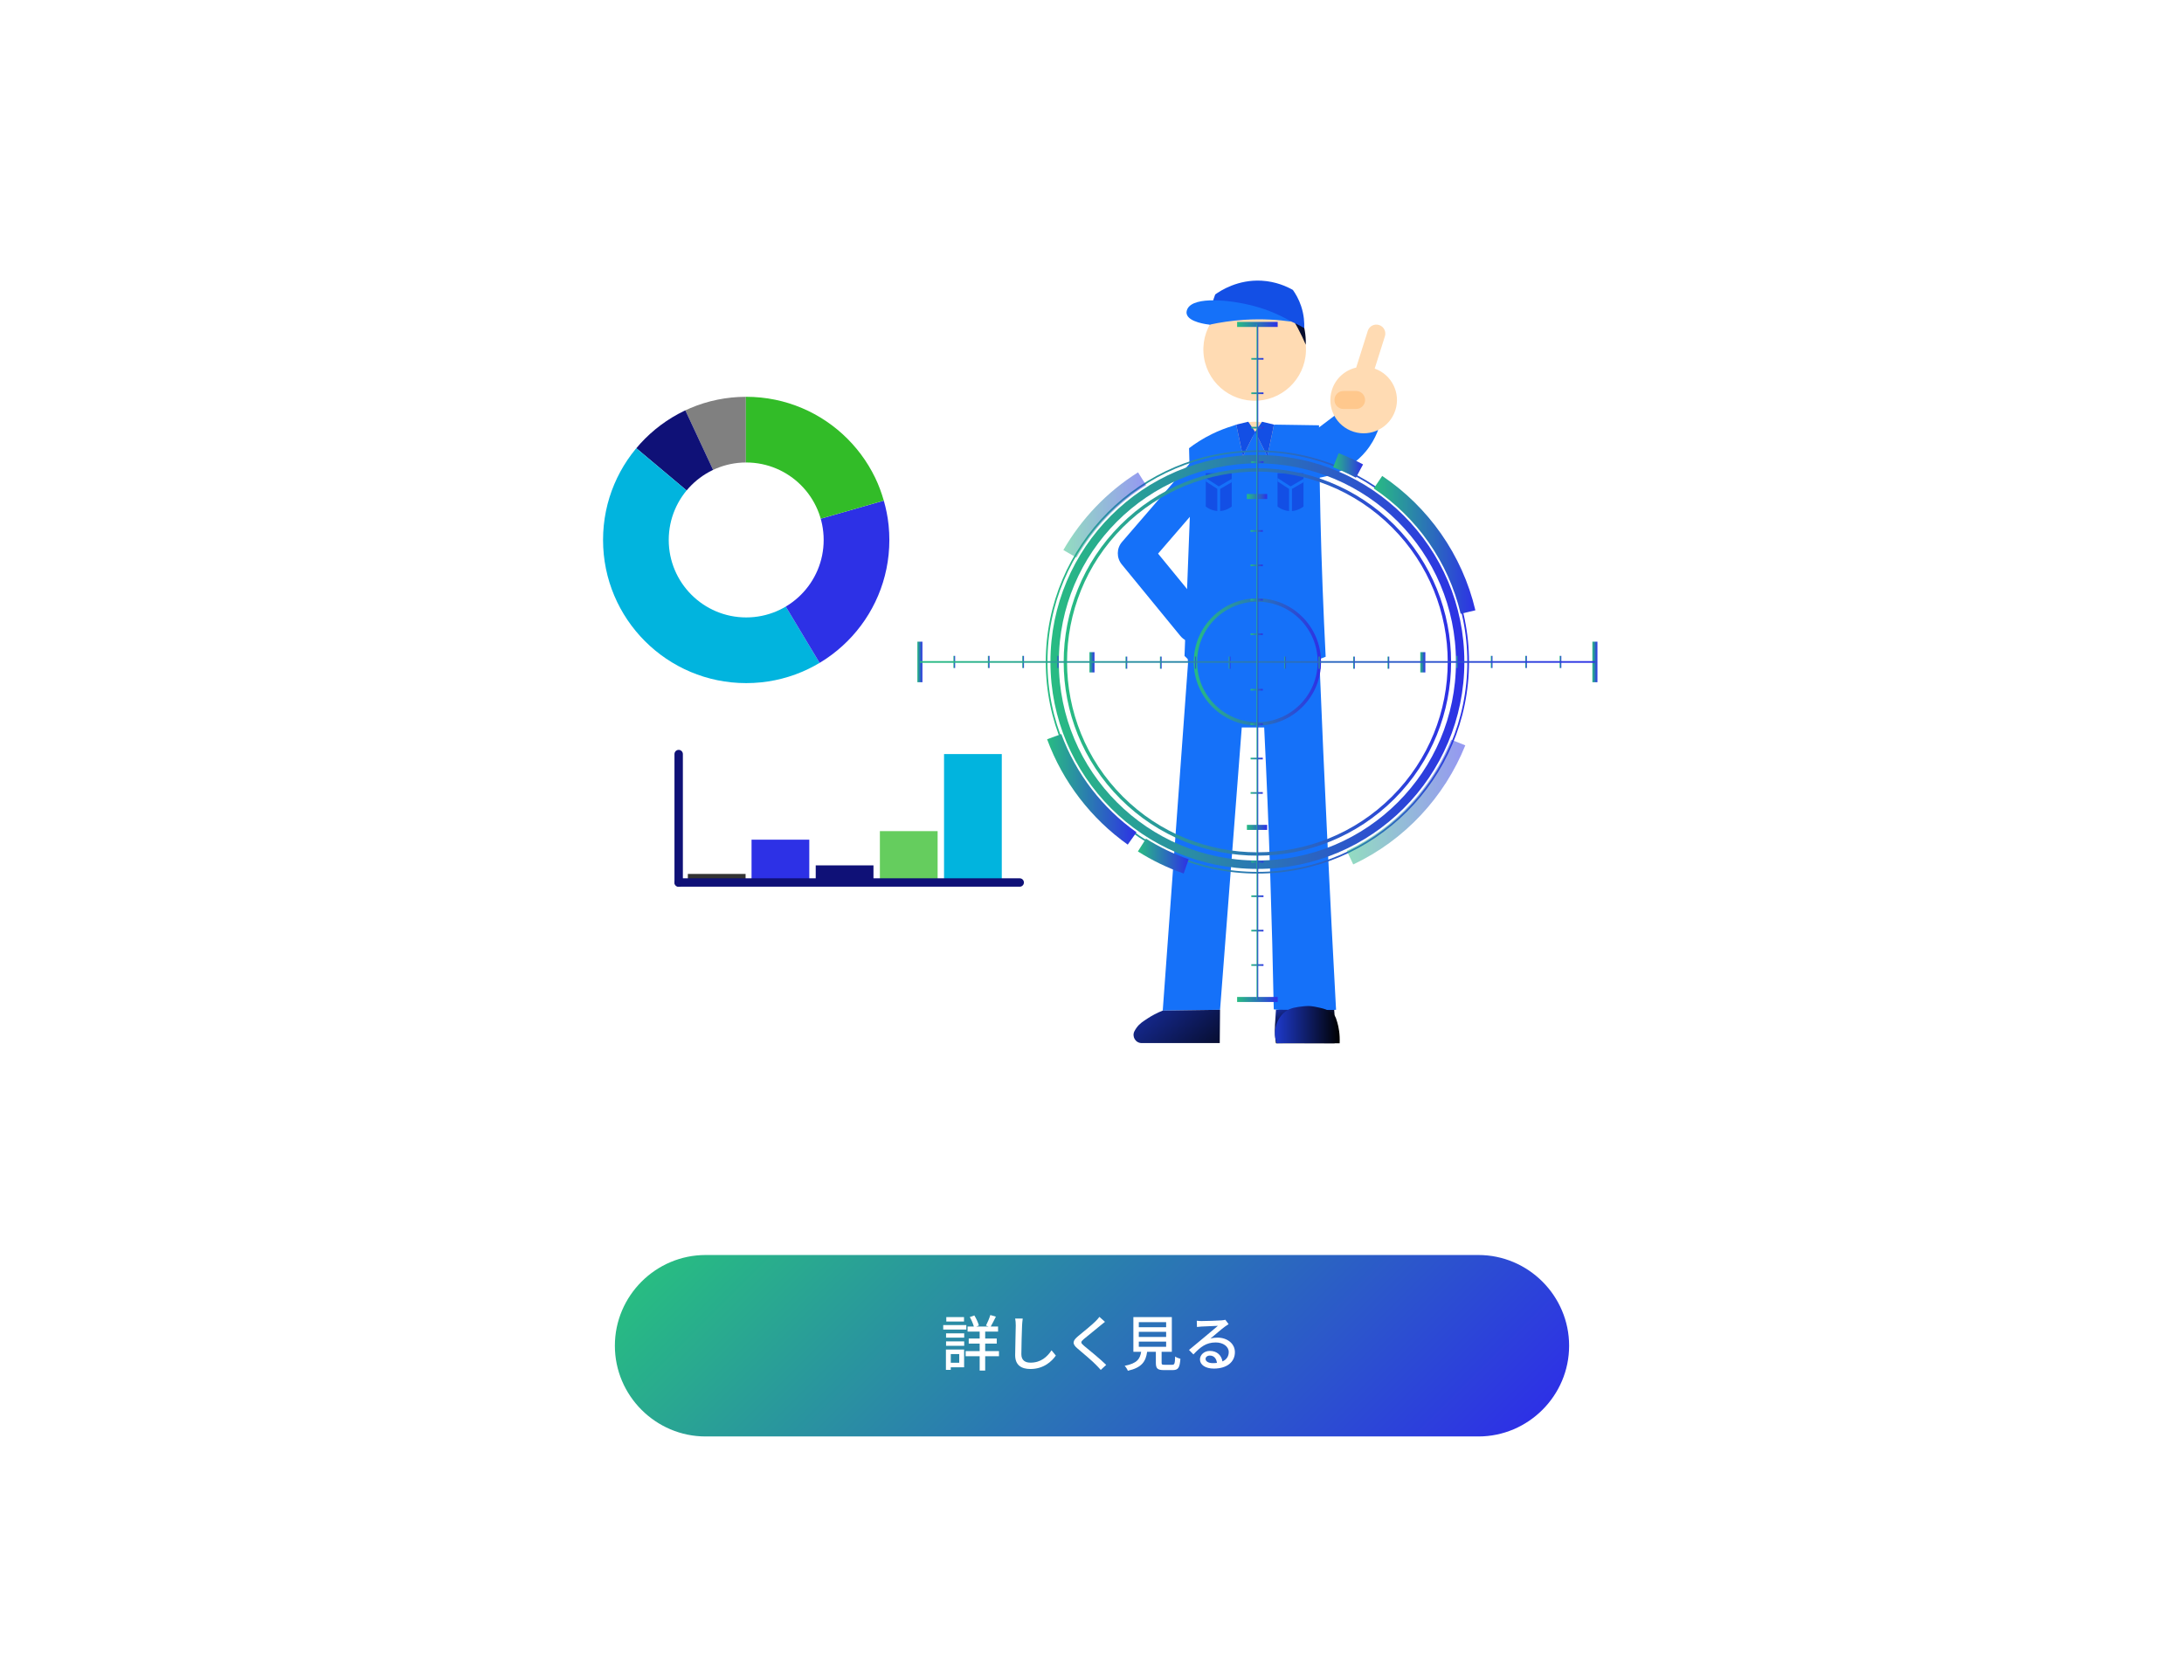
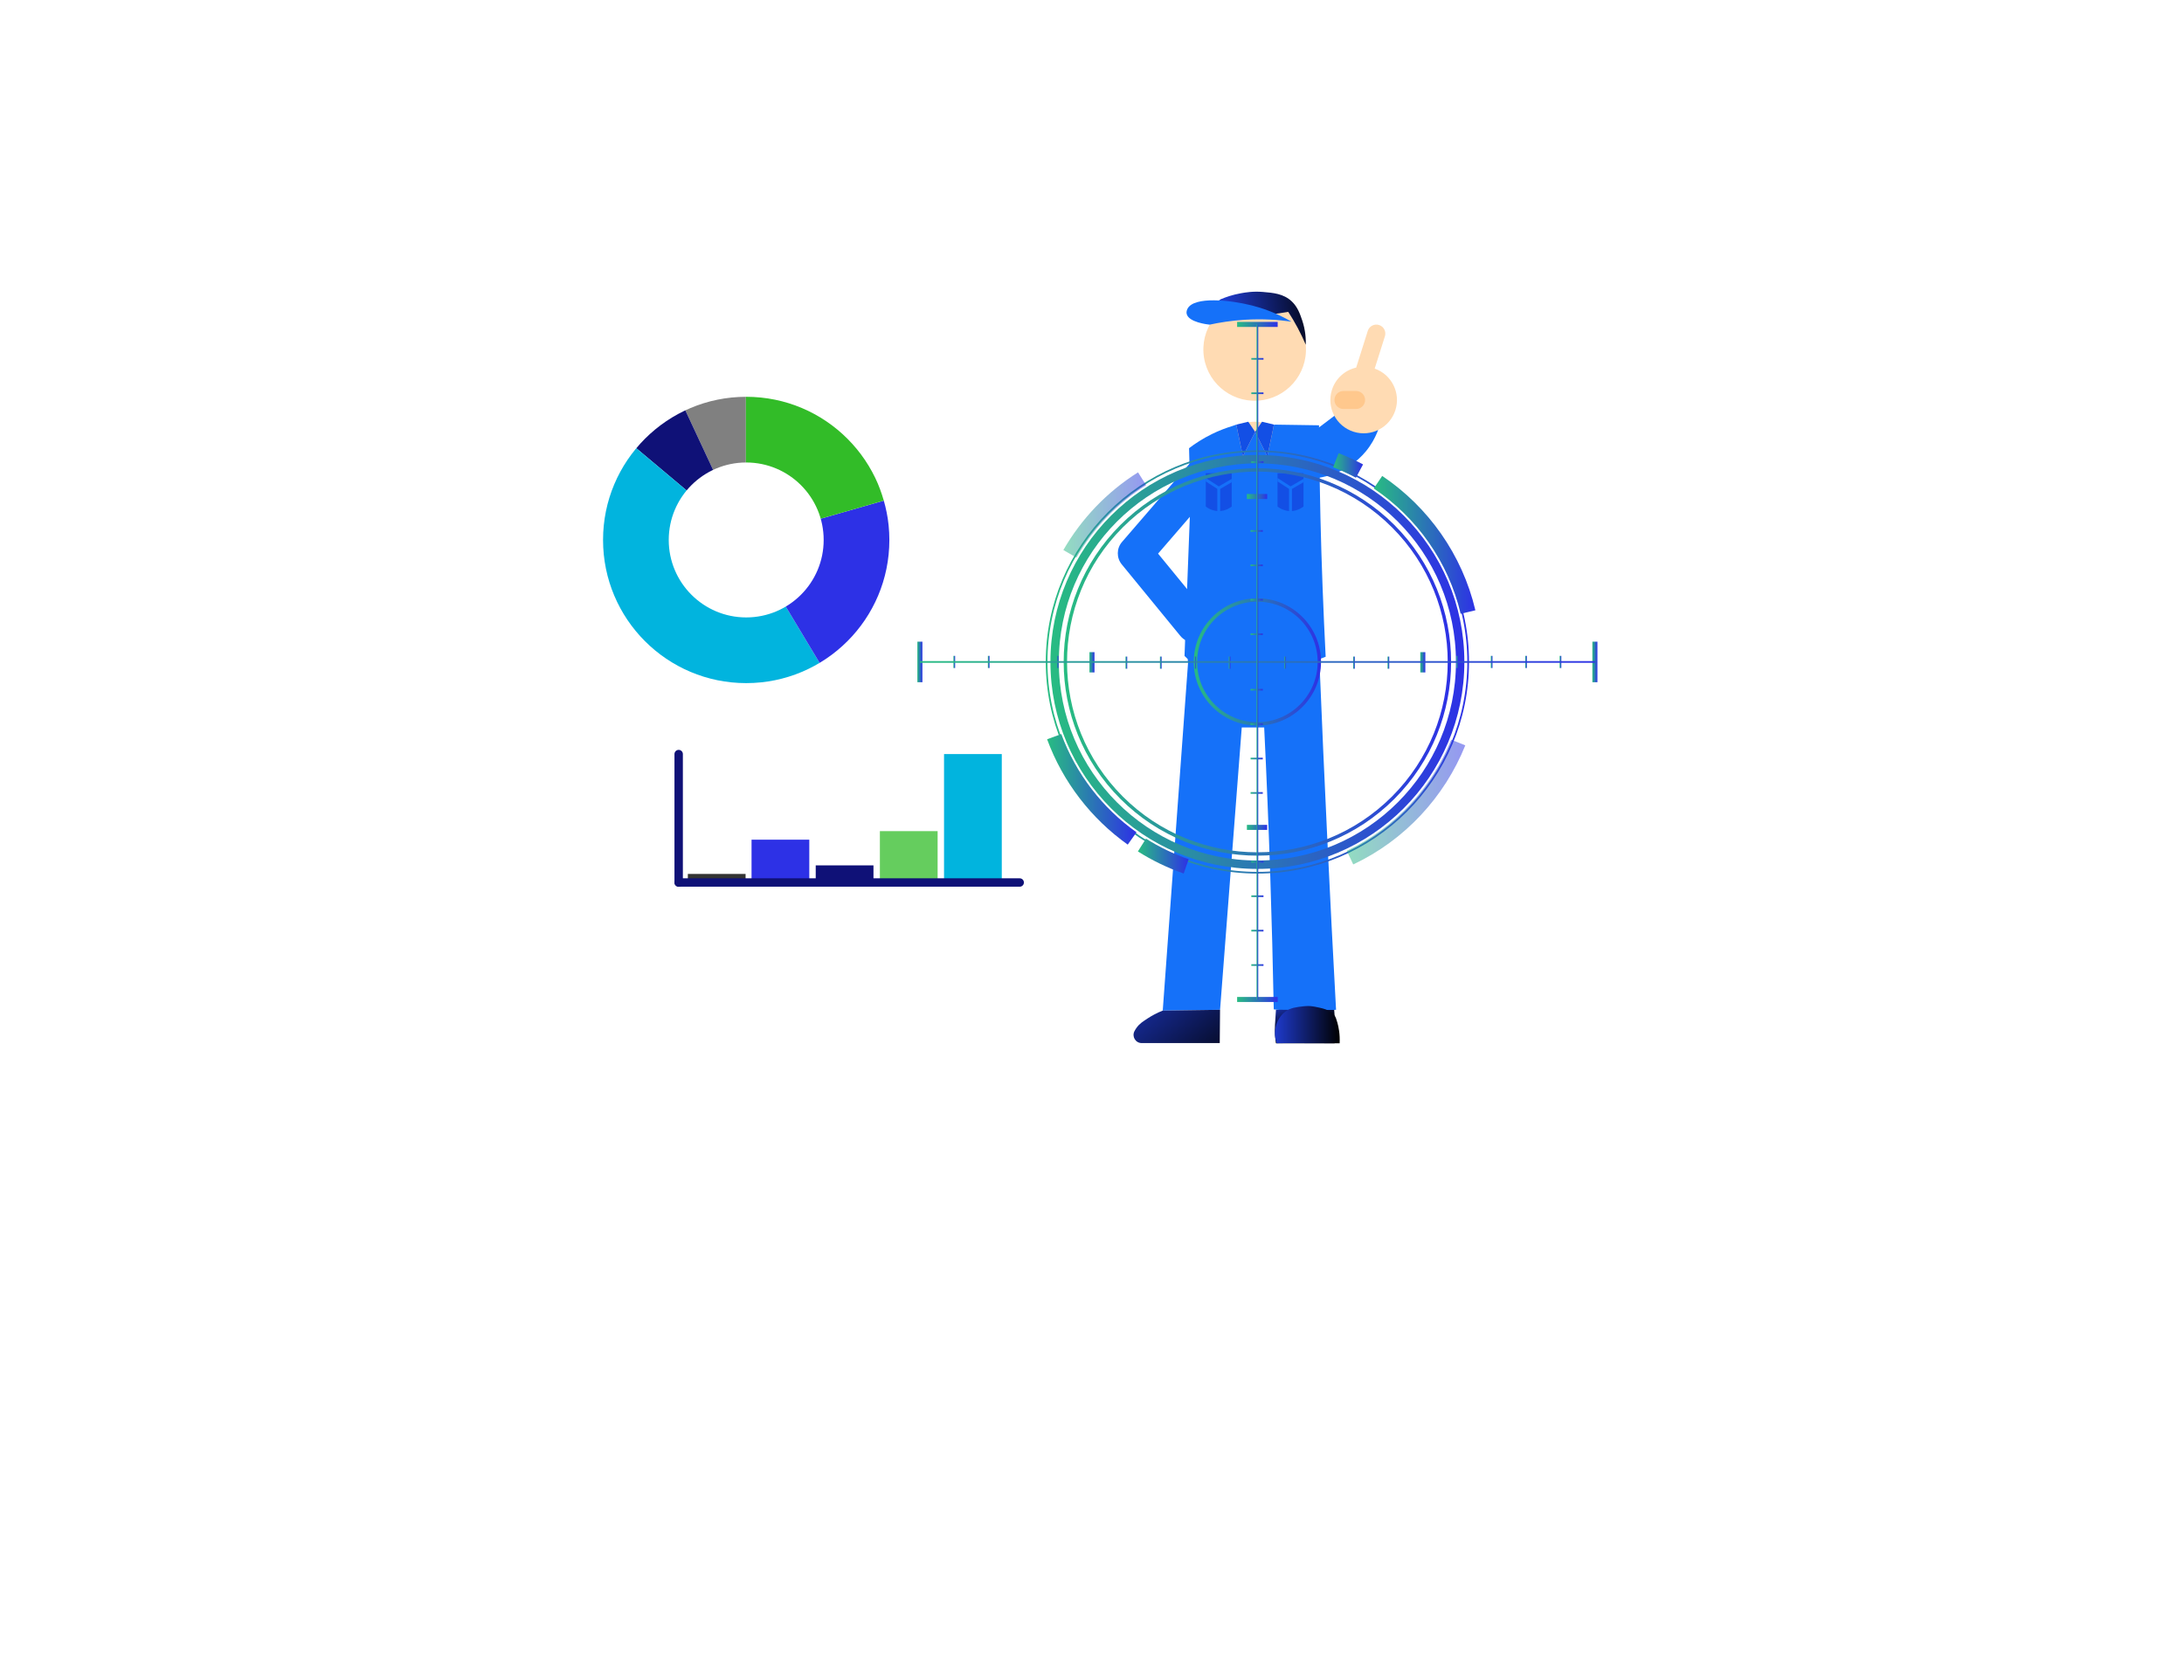
<svg xmlns="http://www.w3.org/2000/svg" xmlns:xlink="http://www.w3.org/1999/xlink" id="_レイヤー_2" viewBox="0 0 1300 1000">
  <defs>
    <style>.cls-1{stroke:url(#_名称未設定グラデーション_18-41);}.cls-1,.cls-2,.cls-3,.cls-4,.cls-5,.cls-6,.cls-7,.cls-8,.cls-9,.cls-10,.cls-11,.cls-12,.cls-13,.cls-14,.cls-15,.cls-16,.cls-17,.cls-18,.cls-19,.cls-20,.cls-21,.cls-22,.cls-23,.cls-24,.cls-25,.cls-26,.cls-27,.cls-28,.cls-29,.cls-30,.cls-31,.cls-32,.cls-33,.cls-34,.cls-35,.cls-36,.cls-37,.cls-38,.cls-39,.cls-40,.cls-41,.cls-42,.cls-43,.cls-44,.cls-45,.cls-46,.cls-47,.cls-48,.cls-49,.cls-50,.cls-51,.cls-52,.cls-53,.cls-54,.cls-55{fill:none;}.cls-1,.cls-2,.cls-3,.cls-4,.cls-5,.cls-6,.cls-7,.cls-8,.cls-9,.cls-10,.cls-11,.cls-12,.cls-13,.cls-14,.cls-15,.cls-16,.cls-17,.cls-18,.cls-20,.cls-21,.cls-22,.cls-23,.cls-25,.cls-26,.cls-27,.cls-28,.cls-29,.cls-30,.cls-31,.cls-32,.cls-33,.cls-34,.cls-35,.cls-36,.cls-37,.cls-38,.cls-39,.cls-40,.cls-42,.cls-43,.cls-44,.cls-45,.cls-46,.cls-47,.cls-48,.cls-49,.cls-50,.cls-51,.cls-52,.cls-53,.cls-54,.cls-55{stroke-miterlimit:10;}.cls-2{stroke:url(#_名称未設定グラデーション_18-4);}.cls-2,.cls-22,.cls-27,.cls-32,.cls-33,.cls-53{stroke-width:9px;}.cls-56{fill:#fff;}.cls-57{fill:url(#_名称未設定グラデーション_3-2);}.cls-3{stroke:url(#_名称未設定グラデーション_18-37);}.cls-3,.cls-4,.cls-10,.cls-34,.cls-43,.cls-45,.cls-49,.cls-55{stroke-width:3px;}.cls-4{stroke:url(#_名称未設定グラデーション_18-22);}.cls-5{stroke:url(#_名称未設定グラデーション_18-23);}.cls-6{stroke:url(#_名称未設定グラデーション_18-51);}.cls-58{fill:#01b4de;}.cls-59{fill:#2d31e6;}.cls-7{stroke:url(#_名称未設定グラデーション_18-49);}.cls-8{stroke:url(#_名称未設定グラデーション_18-36);}.cls-9{stroke:url(#_名称未設定グラデーション_18-30);}.cls-10{stroke:url(#_名称未設定グラデーション_18-12);}.cls-11{stroke:url(#_名称未設定グラデーション_18-19);}.cls-12{stroke:url(#_名称未設定グラデーション_18-46);}.cls-13{stroke:url(#_名称未設定グラデーション_18-13);}.cls-60{fill:#1571f9;}.cls-14{stroke:url(#_名称未設定グラデーション_18-43);}.cls-15{stroke:url(#_名称未設定グラデーション_18-35);}.cls-16{stroke:url(#_名称未設定グラデーション_18-26);}.cls-17{stroke:url(#_名称未設定グラデーション_18-16);}.cls-18{stroke:url(#_名称未設定グラデーション_18-18);}.cls-19{stroke:#fff;}.cls-19,.cls-24{stroke-linecap:round;stroke-linejoin:round;}.cls-20{stroke:url(#_名称未設定グラデーション_18-31);}.cls-21{stroke:url(#_名称未設定グラデーション_18-14);}.cls-22{stroke:url(#_名称未設定グラデーション_18-7);}.cls-61{fill:#134fe5;}.cls-23{stroke:url(#_名称未設定グラデーション_18-52);}.cls-24{stroke:#0f1177;}.cls-24,.cls-47{stroke-width:5px;}.cls-25{stroke:url(#_名称未設定グラデーション_18-40);}.cls-62{fill:#333;}.cls-26{stroke:url(#_名称未設定グラデーション_18-44);}.cls-27{stroke:url(#_名称未設定グラデーション_18-6);}.cls-27,.cls-32{opacity:.5;}.cls-63{fill:url(#_名称未設定グラデーション_18);}.cls-28{stroke:url(#_名称未設定グラデーション_18-29);}.cls-64{fill:gray;}.cls-29{stroke:url(#_名称未設定グラデーション_18-10);}.cls-29,.cls-39{stroke-width:2px;}.cls-30{stroke:url(#_名称未設定グラデーション_18-50);}.cls-65{opacity:.75;}.cls-31{stroke:url(#_名称未設定グラデーション_18-34);}.cls-32{stroke:url(#_名称未設定グラデーション_18-9);}.cls-66{fill:url(#_名称未設定グラデーション_3-3);}.cls-67{fill:#0f1177;}.cls-33{stroke:url(#_名称未設定グラデーション_18-5);}.cls-34{stroke:url(#_名称未設定グラデーション_18-47);}.cls-35{stroke:url(#_名称未設定グラデーション_18-15);}.cls-36{stroke:url(#_名称未設定グラデーション_18-39);}.cls-37{stroke:url(#_名称未設定グラデーション_18-25);}.cls-68{fill:#ffc88d;}.cls-69{clip-path:url(#clippath);}.cls-38{stroke:url(#_名称未設定グラデーション_18-53);}.cls-39{stroke:url(#_名称未設定グラデーション_18-11);}.cls-70{fill:#ffdbb3;}.cls-40{stroke:url(#_名称未設定グラデーション_18-20);}.cls-42{stroke:url(#_名称未設定グラデーション_18-45);}.cls-43{stroke:url(#_名称未設定グラデーション_18-27);}.cls-44{stroke:url(#_名称未設定グラデーション_18-33);}.cls-71{fill:#32bc28;}.cls-72{fill:url(#_名称未設定グラデーション_3);}.cls-45{stroke:url(#_名称未設定グラデーション_18-42);}.cls-46{stroke:url(#_名称未設定グラデーション_18-24);}.cls-47{stroke:url(#_名称未設定グラデーション_18-2);}.cls-48{stroke:url(#_名称未設定グラデーション_18-38);}.cls-73{fill:url(#_名称未設定グラデーション_3-4);}.cls-49{stroke:url(#_名称未設定グラデーション_18-17);}.cls-50{stroke:url(#_名称未設定グラデーション_18-48);}.cls-51{stroke:url(#_名称未設定グラデーション_18-3);}.cls-52{stroke:url(#_名称未設定グラデーション_18-21);}.cls-53{stroke:url(#_名称未設定グラデーション_18-8);}.cls-54{stroke:url(#_名称未設定グラデーション_18-28);}.cls-55{stroke:url(#_名称未設定グラデーション_18-32);}</style>
    <linearGradient id="_名称未設定グラデーション_18" x1="496.86" y1="647.86" x2="803.14" y2="954.14" gradientUnits="userSpaceOnUse">
      <stop offset="0" stop-color="#28bc82" />
      <stop offset="1" stop-color="#2d31e6" />
    </linearGradient>
    <clipPath id="clippath">
      <path class="cls-41" d="m444.17,236.18c-47.06,0-85.21,38.15-85.21,85.21s38.15,85.21,85.21,85.21,85.21-38.15,85.21-85.21-38.15-85.21-85.21-85.21Zm0,131.32c-25.46,0-46.11-20.64-46.11-46.11s20.64-46.11,46.11-46.11,46.11,20.64,46.11,46.11-20.64,46.11-46.11,46.11Z" />
    </clipPath>
    <linearGradient id="_名称未設定グラデーション_3" x1="671.58" y1="575.77" x2="731.09" y2="645.09" gradientUnits="userSpaceOnUse">
      <stop offset="0" stop-color="#1e3acc" />
      <stop offset="1" stop-color="#000" />
    </linearGradient>
    <linearGradient id="_名称未設定グラデーション_3-2" x1="770.24" y1="592.5" x2="777.31" y2="612.41" xlink:href="#_名称未設定グラデーション_3" />
    <linearGradient id="_名称未設定グラデーション_3-3" x1="758.87" y1="609.91" x2="797.46" y2="609.91" xlink:href="#_名称未設定グラデーション_3" />
    <linearGradient id="_名称未設定グラデーション_3-4" x1="730.52" y1="200.11" x2="786.75" y2="197.8" gradientTransform="translate(-14.7 60.29) rotate(-5.2)" xlink:href="#_名称未設定グラデーション_3" />
    <linearGradient id="_名称未設定グラデーション_18-2" x1="625.25" y1="394" x2="871.64" y2="394" xlink:href="#_名称未設定グラデーション_18" />
    <linearGradient id="_名称未設定グラデーション_18-3" x1="622.49" y1="394" x2="874.4" y2="394" xlink:href="#_名称未設定グラデーション_18" />
    <linearGradient id="_名称未設定グラデーション_18-4" x1="793.55" y1="277.04" x2="811.35" y2="277.04" xlink:href="#_名称未設定グラデーション_18" />
    <linearGradient id="_名称未設定グラデーション_18-5" x1="623.28" y1="469.83" x2="676.49" y2="469.83" xlink:href="#_名称未設定グラデーション_18" />
    <linearGradient id="_名称未設定グラデーション_18-6" x1="632.96" y1="306.51" x2="682.2" y2="306.51" xlink:href="#_名称未設定グラデーション_18" />
    <linearGradient id="_名称未設定グラデーション_18-7" x1="677.32" y1="509.55" x2="707.53" y2="509.55" xlink:href="#_名称未設定グラデーション_18" />
    <linearGradient id="_名称未設定グラデーション_18-8" x1="817.72" y1="324.3" x2="878.2" y2="324.3" xlink:href="#_名称未設定グラデーション_18" />
    <linearGradient id="_名称未設定グラデーション_18-9" x1="801.66" y1="477.41" x2="872.19" y2="477.41" xlink:href="#_名称未設定グラデーション_18" />
    <linearGradient id="_名称未設定グラデーション_18-10" x1="633.14" y1="394" x2="863.75" y2="394" gradientTransform="translate(497.81 -413.83) rotate(45)" xlink:href="#_名称未設定グラデーション_18" />
    <linearGradient id="_名称未設定グラデーション_18-11" x1="710.58" y1="394" x2="786.31" y2="394" xlink:href="#_名称未設定グラデーション_18" />
    <linearGradient id="_名称未設定グラデーション_18-12" x1="736.38" y1="193.1" x2="760.52" y2="193.1" xlink:href="#_名称未設定グラデーション_18" />
    <linearGradient id="_名称未設定グラデーション_18-13" x1="744.83" y1="213.59" x2="752.07" y2="213.59" xlink:href="#_名称未設定グラデーション_18" />
    <linearGradient id="_名称未設定グラデーション_18-14" x1="744.83" y1="234.07" x2="752.07" y2="234.07" xlink:href="#_名称未設定グラデーション_18" />
    <linearGradient id="_名称未設定グラデーション_18-15" x1="744.83" y1="254.56" x2="752.07" y2="254.56" xlink:href="#_名称未設定グラデーション_18" />
    <linearGradient id="_名称未設定グラデーション_18-16" x1="744.83" y1="275.05" x2="752.07" y2="275.05" xlink:href="#_名称未設定グラデーション_18" />
    <linearGradient id="_名称未設定グラデーション_18-17" x1="742.2" y1="295.53" x2="754.27" y2="295.53" xlink:href="#_名称未設定グラデーション_18" />
    <linearGradient id="_名称未設定グラデーション_18-18" x1="744.4" y1="316.02" x2="751.65" y2="316.02" xlink:href="#_名称未設定グラデーション_18" />
    <linearGradient id="_名称未設定グラデーション_18-19" x1="744.4" y1="336.5" x2="751.65" y2="336.5" xlink:href="#_名称未設定グラデーション_18" />
    <linearGradient id="_名称未設定グラデーション_18-20" x1="744.4" y1="356.99" x2="751.65" y2="356.99" xlink:href="#_名称未設定グラデーション_18" />
    <linearGradient id="_名称未設定グラデーション_18-21" x1="744.4" y1="377.48" x2="751.65" y2="377.48" xlink:href="#_名称未設定グラデーション_18" />
    <linearGradient id="_名称未設定グラデーション_18-22" x1="736.38" y1="594.9" x2="760.52" y2="594.9" xlink:href="#_名称未設定グラデーション_18" />
    <linearGradient id="_名称未設定グラデーション_18-23" x1="744.83" y1="574.41" x2="752.07" y2="574.41" xlink:href="#_名称未設定グラデーション_18" />
    <linearGradient id="_名称未設定グラデーション_18-24" x1="744.83" y1="553.93" x2="752.07" y2="553.93" xlink:href="#_名称未設定グラデーション_18" />
    <linearGradient id="_名称未設定グラデーション_18-25" x1="744.83" y1="533.44" x2="752.07" y2="533.44" xlink:href="#_名称未設定グラデーション_18" />
    <linearGradient id="_名称未設定グラデーション_18-26" x1="744.83" y1="512.95" x2="752.07" y2="512.95" xlink:href="#_名称未設定グラデーション_18" />
    <linearGradient id="_名称未設定グラデーション_18-27" x1="742.2" y1="492.47" x2="754.27" y2="492.47" xlink:href="#_名称未設定グラデーション_18" />
    <linearGradient id="_名称未設定グラデーション_18-28" x1="744.4" y1="471.98" x2="751.65" y2="471.98" xlink:href="#_名称未設定グラデーション_18" />
    <linearGradient id="_名称未設定グラデーション_18-29" x1="744.4" y1="451.5" x2="751.65" y2="451.5" xlink:href="#_名称未設定グラデーション_18" />
    <linearGradient id="_名称未設定グラデーション_18-30" x1="744.4" y1="431.01" x2="751.65" y2="431.01" xlink:href="#_名称未設定グラデーション_18" />
    <linearGradient id="_名称未設定グラデーション_18-31" x1="744.4" y1="410.52" x2="751.65" y2="410.52" xlink:href="#_名称未設定グラデーション_18" />
    <linearGradient id="_名称未設定グラデーション_18-32" x1="546.05" y1="394" x2="549.05" y2="394" xlink:href="#_名称未設定グラデーション_18" />
    <linearGradient id="_名称未設定グラデーション_18-33" x1="567.53" y1="394" x2="568.53" y2="394" xlink:href="#_名称未設定グラデーション_18" />
    <linearGradient id="_名称未設定グラデーション_18-34" x1="588.02" y1="394" x2="589.02" y2="394" xlink:href="#_名称未設定グラデーション_18" />
    <linearGradient id="_名称未設定グラデーション_18-35" x1="608.51" y1="394" x2="609.51" y2="394" xlink:href="#_名称未設定グラデーション_18" />
    <linearGradient id="_名称未設定グラデーション_18-36" x1="628.99" y1="394" x2="629.99" y2="394" xlink:href="#_名称未設定グラデーション_18" />
    <linearGradient id="_名称未設定グラデーション_18-37" x1="648.48" y1="394.21" x2="651.48" y2="394.21" xlink:href="#_名称未設定グラデーション_18" />
    <linearGradient id="_名称未設定グラデーション_18-38" x1="669.96" y1="394.42" x2="670.96" y2="394.42" xlink:href="#_名称未設定グラデーション_18" />
    <linearGradient id="_名称未設定グラデーション_18-39" x1="690.45" y1="394.42" x2="691.45" y2="394.42" xlink:href="#_名称未設定グラデーション_18" />
    <linearGradient id="_名称未設定グラデーション_18-40" x1="710.94" y1="394.42" x2="711.94" y2="394.42" xlink:href="#_名称未設定グラデーション_18" />
    <linearGradient id="_名称未設定グラデーション_18-41" x1="731.42" y1="394.42" x2="732.42" y2="394.42" xlink:href="#_名称未設定グラデーション_18" />
    <linearGradient id="_名称未設定グラデーション_18-42" x1="947.84" y1="394" x2="950.84" y2="394" xlink:href="#_名称未設定グラデーション_18" />
    <linearGradient id="_名称未設定グラデーション_18-43" x1="928.36" y1="394" x2="929.36" y2="394" xlink:href="#_名称未設定グラデーション_18" />
    <linearGradient id="_名称未設定グラデーション_18-44" x1="907.87" y1="394" x2="908.87" y2="394" xlink:href="#_名称未設定グラデーション_18" />
    <linearGradient id="_名称未設定グラデーション_18-45" x1="887.39" y1="394" x2="888.39" y2="394" xlink:href="#_名称未設定グラデーション_18" />
    <linearGradient id="_名称未設定グラデーション_18-46" x1="866.9" y1="394" x2="867.9" y2="394" xlink:href="#_名称未設定グラデーション_18" />
    <linearGradient id="_名称未設定グラデーション_18-47" x1="845.41" y1="394.21" x2="848.41" y2="394.21" xlink:href="#_名称未設定グラデーション_18" />
    <linearGradient id="_名称未設定グラデーション_18-48" x1="825.93" y1="394.42" x2="826.93" y2="394.42" xlink:href="#_名称未設定グラデーション_18" />
    <linearGradient id="_名称未設定グラデーション_18-49" x1="805.44" y1="394.42" x2="806.44" y2="394.42" xlink:href="#_名称未設定グラデーション_18" />
    <linearGradient id="_名称未設定グラデーション_18-50" x1="784.96" y1="394.42" x2="785.96" y2="394.42" xlink:href="#_名称未設定グラデーション_18" />
    <linearGradient id="_名称未設定グラデーション_18-51" x1="764.47" y1="394.42" x2="765.47" y2="394.42" xlink:href="#_名称未設定グラデーション_18" />
    <linearGradient id="_名称未設定グラデーション_18-52" x1="547.55" y1="394" x2="949.34" y2="394" xlink:href="#_名称未設定グラデーション_18" />
    <linearGradient id="_名称未設定グラデーション_18-53" x1="747.95" y1="394" x2="748.95" y2="394" xlink:href="#_名称未設定グラデーション_18" />
  </defs>
  <g id="_レイヤー_1-2">
    <rect class="cls-41" width="1300" height="1000" />
    <circle class="cls-56" cx="650" cy="500" r="500" />
-     <path class="cls-63" d="m934,801c0,29.7-24.3,54-54,54h-460c-29.7,0-54-24.3-54-54h0c0-29.7,24.3-54,54-54h460c29.7,0,54,24.3,54,54h0Z" />
    <path class="cls-56" d="m575.19,791.38h-13.75v-2.66h13.75v2.66Zm-1.3,22.46h-7.96v1.51h-2.88v-12.09h10.83v10.58Zm-10.76-20.23h10.8v2.59h-10.8v-2.59Zm0,4.79h10.8v2.63h-10.8v-2.63Zm10.69-11.81h-10.55v-2.63h10.55v2.63Zm-7.88,19.37v5.18h5.04v-5.18h-5.04Zm28.69,1.3h-8.21v8.53h-3.28v-8.53h-8.35v-3.06h8.35v-4.46h-6.52v-3.02h6.52v-4.14h-7.2v-3.02h3.74c-.47-1.66-1.4-3.89-2.41-5.62l2.7-.97c1.15,1.87,2.3,4.32,2.7,5.98l-1.51.61h7.24l-1.51-.54c.86-1.69,2.05-4.39,2.59-6.3l3.31.97c-1.04,2.05-2.12,4.28-3.06,5.87h4.36v3.02h-7.67v4.14h6.88v3.02h-6.88v4.46h8.21v3.06Z" />
    <path class="cls-56" d="m608.78,784.83c-.22,1.3-.32,2.81-.4,4.07-.14,3.96-.43,12.17-.43,17.13,0,3.74,2.38,5.04,5.44,5.04,6.26,0,9.97-3.53,12.53-7.34l2.56,3.13c-2.38,3.38-7.16,7.99-15.15,7.99-5.43,0-9.07-2.34-9.07-8.24,0-5.08.36-14.25.36-17.71,0-1.48-.11-2.92-.36-4.1l4.54.04Z" />
    <path class="cls-56" d="m657.74,786.77c-.9.68-2.02,1.66-2.74,2.2-2.38,2.02-7.31,5.9-9.83,8.03-2.05,1.76-2.05,2.23.07,4.03,2.99,2.48,9.72,7.92,13.21,11.37l-3.24,2.99c-.86-1.01-1.87-1.98-2.74-2.92-1.94-2.09-7.7-6.95-10.98-9.72-3.46-2.88-3.1-4.64.25-7.45,2.74-2.3,7.92-6.41,10.33-8.82.83-.86,1.87-1.91,2.34-2.66l3.31,2.95Z" />
    <path class="cls-56" d="m697.73,812.33c1.4,0,1.62-.58,1.76-4.93.72.61,2.2,1.12,3.13,1.37-.4,5.4-1.33,6.73-4.57,6.73h-5.33c-3.78,0-4.71-1.01-4.71-4.39v-6.51h-5.18c-.83,5.72-3.06,9.39-11.48,11.3-.32-.86-1.22-2.27-1.91-2.95,7.38-1.44,9.14-4.07,9.83-8.35h-4.64v-20.63h22.89v20.63h-6.08v6.51c0,1.08.25,1.22,1.69,1.22h4.61Zm-19.87-22.35h16.27v-3.02h-16.27v3.02Zm0,5.79h16.27v-3.06h-16.27v3.06Zm0,5.87h16.27v-3.1h-16.27v3.1Z" />
    <path class="cls-56" d="m731.32,788.14c-.72.47-1.55,1.01-2.2,1.48-1.84,1.3-6.16,5.08-8.67,7.16,1.44-.47,2.81-.61,4.21-.61,5.98,0,10.4,3.67,10.4,8.64,0,5.72-4.57,9.79-12.56,9.79-4.93,0-8.24-2.23-8.24-5.44,0-2.63,2.41-5.08,5.9-5.08,4.43,0,6.98,2.84,7.49,6.26,2.41-1.08,3.74-2.99,3.74-5.58,0-3.35-3.38-5.72-7.74-5.72-5.69,0-9.07,2.66-13.28,7.13l-2.63-2.66c2.77-2.27,7.24-6.01,9.32-7.74,1.98-1.66,6.08-5.08,7.88-6.62-1.87.07-7.96.32-9.83.43-.9.07-1.84.14-2.63.25l-.11-3.71c.9.11,1.98.18,2.84.18,1.87,0,9.93-.22,11.88-.4,1.22-.14,1.87-.22,2.27-.36l1.94,2.59Zm-6.95,23.07c-.29-2.63-1.83-4.36-4.21-4.36-1.48,0-2.56.86-2.56,1.98,0,1.55,1.84,2.52,4.25,2.52.9,0,1.73-.04,2.52-.14Z" />
    <g class="cls-69">
      <path class="cls-64" d="m443.97,321.51l-36.09-77.4c11.8-5.5,23.08-8,36.09-8v85.4Z" />
      <path class="cls-67" d="m443.97,321.51l-65.42-54.9c8.37-9.97,17.53-17,29.33-22.51l36.09,77.4Z" />
      <path class="cls-58" d="m443.97,321.51l43.99,73.21c-40.43,24.29-92.9,11.21-117.19-29.22-19.24-32.02-16.23-70.27,7.78-98.88l65.42,54.9Z" />
      <path class="cls-59" d="m443.97,321.51l82.1-23.54c10.76,37.54-4.63,76.63-38.11,96.75l-43.99-73.21Z" />
      <path class="cls-71" d="m443.97,321.51v-85.4c39.05,0,71.33,24.32,82.1,61.86l-82.1,23.54Z" />
    </g>
    <line class="cls-24" x1="403.97" y1="525.28" x2="403.97" y2="448.83" />
    <line class="cls-19" x1="404.3" y1="525.28" x2="409.38" y2="525.28" />
    <rect class="cls-58" x="561.93" y="448.83" width="34.37" height="76.45" />
    <g class="cls-65">
      <rect class="cls-71" x="523.74" y="494.7" width="34.37" height="30.58" />
    </g>
    <rect class="cls-67" x="485.55" y="515.08" width="34.37" height="10.19" />
    <rect class="cls-59" x="447.35" y="499.79" width="34.37" height="25.48" />
    <rect class="cls-62" x="409.43" y="520.18" width="34.37" height="5.1" />
    <line class="cls-24" x1="403.97" y1="525.28" x2="606.97" y2="525.28" />
    <path class="cls-70" d="m754.19,252.16c-3.64-1.11-7.09-1.14-7.09-1.14-1.31-.01-3.8.07-7.32,1.07-4.75,1.34-12.6,3.55-19.24,9.93-3.57,3.43-5.97,7.3-7.6,11.01h61.65c-8.76-12.21-16.5-19.68-20.39-20.87Z" />
    <path class="cls-60" d="m785.34,392.7c-26-.14-52-.29-78-.43-5.08,69.75-15.23,209.25-15.23,209.25l34.12-.48s8.61-112.03,12.91-168.05h13.35c1.44,29.54,2.65,59.08,3.63,88.64.87,26.38,1.57,52.77,2.07,79.16,5.74.64,12.14,1.08,19.09,1.1,6.52.02,12.54-.32,17.99-.86-1.82-33.18-3.52-66.36-5.11-99.55-1.74-36.26-3.35-72.52-4.82-108.78Z" />
    <path class="cls-72" d="m726.22,601.04c-11.37.16-22.75.32-34.12.48-3.61,1.43-6.5,3.05-8.7,4.47-3.07,1.98-5.07,3.27-6.84,5.69-.37.5-.83,1.2-1.29,2.09-1.66,3.23.66,7.08,4.29,7.08,15.42.01,43.87.05,46.48,0,.06-6.6.12-13.2.18-19.81Z" />
    <path class="cls-57" d="m794.41,621h-34.91c-.49-3.03-.8-6.68-.6-10.8.1-2.08.6-9.18.6-9.18l34.67.11s.62,8.49.67,11.48c.05,3.12-.13,5.94-.43,8.38Z" />
    <path class="cls-66" d="m796.02,608.58c-.61-2.13-.94-3.21-1.74-4.27-2.52-3.31-7.16-4.22-11.83-5.14-.73-.14-1.4-.24-2.06-.3-.1,0-2.09-.18-4.29.06-4.63.52-7.84.88-10.93,3.13-4.78,3.47-5.86,8.97-6.09,10.36-.63,3.89.29,7.04.85,8.56,1.75-.16,26.54.02,33.3,0,1.4,0,2.79,0,4.18,0,.25-5.47-.6-9.67-1.39-12.42Z" />
    <path class="cls-60" d="m733.87,262c-4.35-3.75-10.91-3.27-14.66,1.08l-51.33,59.48c-3.3,3.82-3.37,9.47-.17,13.37l34.88,42.58c2.05,2.51,5.04,3.81,8.05,3.81,2.32,0,4.65-.77,6.58-2.35,4.44-3.64,5.09-10.18,1.45-14.62l-29.34-35.82,45.62-52.86c3.75-4.35,3.27-10.91-1.08-14.66Z" />
    <path class="cls-60" d="m785.97,307.72c-.44-18.44-.72-36.63-.84-54.58-.44,0-12.05-.18-12.48-.19-.57,0-13.75-.21-14.32-.21l-2.31,11c-.56,2.58-1.13,5.16-1.69,7.74-2.41-4.81-4.82-9.63-7.23-14.44-2.41,4.81-4.82,9.63-7.23,14.44l-1.69-7.73-2.31-11c-.8.25-1.58.53-2.36.83-3.63,1.1-7.79,2.64-12.24,4.83-5.49,2.7-9.98,5.67-13.5,8.36.34,11.08.59,24.96.46,40.96,0,0-3.16,82.68-3.16,82.68l1.9,1.87c.07.72.14,1.45.21,2.17,9.93.12,19.93.19,29.99.22,16.25.05,32.33-.01,48.24-.18.1-.77.2-1.53.3-2.3,1.13-.43,2.25-.85,3.38-1.28-1.38-27.14-2.44-54.88-3.12-83.18Z" />
    <path class="cls-61" d="m775.87,301.49c-.84.67-3.47,2.59-7.35,2.7-4.33.13-7.3-2.08-8.08-2.7v-19.85h15.44v19.85Z" />
    <path class="cls-60" d="m775.87,287.03v-1.98l-7.69,4.47-7.74-5.01v2.04l6.86,4.44v13.18c.39.03.8.04,1.22.03.17,0,.33-.02.49-.03v-13.15l6.86-3.99Z" />
    <path class="cls-61" d="m733.16,301.49c-.84.67-3.47,2.59-7.35,2.7-4.33.13-7.3-2.08-8.08-2.7v-19.85h15.44v19.85Z" />
    <path class="cls-60" d="m733.16,287.03v-1.98l-7.69,4.47-7.74-5.01v2.04l6.86,4.44v13.18c.39.03.8.04,1.22.03.17,0,.33-.02.49-.03v-13.15l6.86-3.99Z" />
-     <rect class="cls-60" x="745.91" y="257.14" width="2.56" height="137.46" />
    <path class="cls-61" d="m747.1,257.03c1.36-2,2.73-4.01,4.09-6.01l7.14,1.71-3.96,18.83c-2.43-4.84-4.85-9.69-7.28-14.53Z" />
    <path class="cls-61" d="m747.1,257.03c-1.36-2-2.73-4.01-4.09-6.01l-7.14,1.71,3.96,18.83c2.43-4.84,4.85-9.69,7.28-14.53Z" />
    <path class="cls-60" d="m783.69,255.49c5.32-4.02,10.64-8.04,15.96-12.06,2.83-4.25,7.96-6.38,12.9-5.35,5.14,1.06,9.09,5.32,9.8,10.58-.83,4.32-3.01,12.35-9.38,20.04-10.37,12.52-24.43,15.16-28.34,15.76-1.39-2.47-3.93-7.75-4.04-14.89-.11-6.55,1.88-11.55,3.09-14.07Z" />
    <path class="cls-70" d="m818.27,219.4l6.08-19.24c.89-2.82-.67-5.82-3.49-6.71-2.82-.89-5.82.67-6.71,3.49l-6.9,21.85c-6.61,1.53-12.26,6.39-14.45,13.33-3.3,10.44,2.49,21.58,12.94,24.87,10.44,3.3,21.58-2.49,24.87-12.94,3.23-10.23-2.28-21.12-12.33-24.65Z" />
    <path class="cls-68" d="m807.21,232.73h-7.55c-2.96,0-5.35,2.4-5.35,5.35s2.4,5.35,5.35,5.35h7.55c2.96,0,5.35-2.4,5.35-5.35s-2.4-5.35-5.35-5.35Z" />
    <circle class="cls-70" cx="746.84" cy="207.95" r="30.54" transform="translate(-11.65 47.61) rotate(-3.62)" />
    <path class="cls-73" d="m721.04,191.71s0,0,0,0c-.25-1.07-.86-4.33.73-7.96,1.46-3.34,3.95-5.06,4.91-5.66,2.87-1.21,6.91-2.64,11.92-3.54,2.69-.48,7.26-1.28,13.11-.78,6.03.51,12.3.99,17.18,5.61,3.51,3.33,4.9,7.41,6.19,11.19,2.05,6.01,2.27,11.29,2.17,14.62-1.35-3.16-2.94-6.55-4.83-10.08-1.86-3.48-3.75-6.63-5.6-9.48-16.15,2.82-24.52,2.17-29.21.82-.94-.27-3.73-1.15-7.16-.51-4.28.79-7.4,3.52-9.4,5.77Z" />
-     <path class="cls-61" d="m776.32,195.31c-4.92-2.96-17.83-9.82-34.91-8.35-9.43.81-16.79,3.87-21.4,6.28,0-3.55.38-7.9,1.63-12.7.5-1.92,1.09-3.69,1.71-5.29,3.3-2.35,13.52-8.96,27.61-8.18,8.55.48,15.03,3.48,18.61,5.5,1.57,2.2,3.52,5.45,4.93,9.69,1.77,5.34,1.95,10.03,1.82,13.05Z" />
+     <path class="cls-61" d="m776.32,195.31Z" />
    <path class="cls-60" d="m768.74,191.44c-9.53-5.49-17.89-8.19-23.51-9.61-13.13-3.32-34.3-5.5-38.31,1.81-.18.33-.87,1.59-.59,3.07.98,5.14,12.57,6.42,13.68,6.53,6.02-1.31,13.04-2.42,20.9-2.91,10.72-.66,20.16.02,27.83,1.12Z" />
    <circle class="cls-47" cx="748.45" cy="394" r="120.69" />
    <circle class="cls-51" cx="748.45" cy="394" r="125.46" />
    <path class="cls-2" d="m795.18,273.92c4.83,1.88,9.52,4.05,14.04,6.47" />
    <path class="cls-33" d="m673.88,499.06c-21-14.93-37.33-36-46.38-60.59" />
    <path class="cls-27" d="m636.85,329.64c10.38-17.98,25.04-33.42,42.95-44.69" />
    <path class="cls-22" d="m706.05,515.68c-9.31-3.24-18.13-7.52-26.33-12.7" />
    <path class="cls-53" d="m820.23,287.02c26.51,17.82,46.03,45.24,53.59,77.27" />
    <path class="cls-32" d="m868.02,441.97c-11.92,29.63-34.68,54.43-64.44,68.49" />
    <circle class="cls-29" cx="748.45" cy="394" r="114.3" transform="translate(-59.39 644.63) rotate(-45)" />
    <circle class="cls-39" cx="748.45" cy="394" r="36.87" />
    <line class="cls-10" x1="736.38" y1="193.1" x2="760.52" y2="193.1" />
    <line class="cls-13" x1="744.83" y1="213.59" x2="752.07" y2="213.59" />
    <line class="cls-21" x1="744.83" y1="234.07" x2="752.07" y2="234.07" />
-     <line class="cls-35" x1="744.83" y1="254.56" x2="752.07" y2="254.56" />
    <line class="cls-17" x1="744.83" y1="275.05" x2="752.07" y2="275.05" />
    <line class="cls-49" x1="742.2" y1="295.53" x2="754.27" y2="295.53" />
    <line class="cls-18" x1="744.4" y1="316.02" x2="751.65" y2="316.02" />
    <line class="cls-11" x1="744.4" y1="336.5" x2="751.65" y2="336.5" />
    <line class="cls-40" x1="744.4" y1="356.99" x2="751.65" y2="356.99" />
    <line class="cls-52" x1="744.4" y1="377.48" x2="751.65" y2="377.48" />
    <line class="cls-4" x1="736.38" y1="594.9" x2="760.52" y2="594.9" />
    <line class="cls-5" x1="744.83" y1="574.41" x2="752.07" y2="574.41" />
    <line class="cls-46" x1="744.83" y1="553.93" x2="752.07" y2="553.93" />
    <line class="cls-37" x1="744.83" y1="533.44" x2="752.07" y2="533.44" />
    <line class="cls-16" x1="744.83" y1="512.95" x2="752.07" y2="512.95" />
    <line class="cls-43" x1="742.2" y1="492.47" x2="754.27" y2="492.47" />
    <line class="cls-54" x1="744.4" y1="471.98" x2="751.65" y2="471.98" />
    <line class="cls-28" x1="744.4" y1="451.5" x2="751.65" y2="451.5" />
    <line class="cls-9" x1="744.4" y1="431.01" x2="751.65" y2="431.01" />
    <line class="cls-20" x1="744.4" y1="410.52" x2="751.65" y2="410.52" />
    <line class="cls-55" x1="547.55" y1="406.07" x2="547.55" y2="381.93" />
    <line class="cls-44" x1="568.03" y1="397.62" x2="568.03" y2="390.38" />
    <line class="cls-31" x1="588.52" y1="397.62" x2="588.52" y2="390.38" />
-     <line class="cls-15" x1="609.01" y1="397.62" x2="609.01" y2="390.38" />
    <line class="cls-8" x1="629.49" y1="397.62" x2="629.49" y2="390.38" />
    <line class="cls-3" x1="649.98" y1="400.24" x2="649.98" y2="388.17" />
    <line class="cls-48" x1="670.46" y1="398.04" x2="670.46" y2="390.8" />
    <line class="cls-36" x1="690.95" y1="398.04" x2="690.95" y2="390.8" />
    <line class="cls-25" x1="711.44" y1="398.04" x2="711.44" y2="390.8" />
    <line class="cls-1" x1="731.92" y1="398.04" x2="731.92" y2="390.8" />
    <line class="cls-45" x1="949.34" y1="406.07" x2="949.34" y2="381.93" />
    <line class="cls-14" x1="928.86" y1="397.62" x2="928.86" y2="390.38" />
    <line class="cls-26" x1="908.37" y1="397.62" x2="908.37" y2="390.38" />
    <line class="cls-42" x1="887.89" y1="397.62" x2="887.89" y2="390.38" />
    <line class="cls-12" x1="867.4" y1="397.62" x2="867.4" y2="390.38" />
    <line class="cls-34" x1="846.91" y1="400.24" x2="846.91" y2="388.17" />
    <line class="cls-50" x1="826.43" y1="398.04" x2="826.43" y2="390.8" />
    <line class="cls-7" x1="805.94" y1="398.04" x2="805.94" y2="390.8" />
-     <line class="cls-30" x1="785.46" y1="398.04" x2="785.46" y2="390.8" />
    <line class="cls-6" x1="764.97" y1="398.04" x2="764.97" y2="390.8" />
    <line class="cls-23" x1="547.55" y1="394" x2="949.34" y2="394" />
    <line class="cls-38" x1="748.45" y1="594.9" x2="748.45" y2="193.1" />
  </g>
</svg>